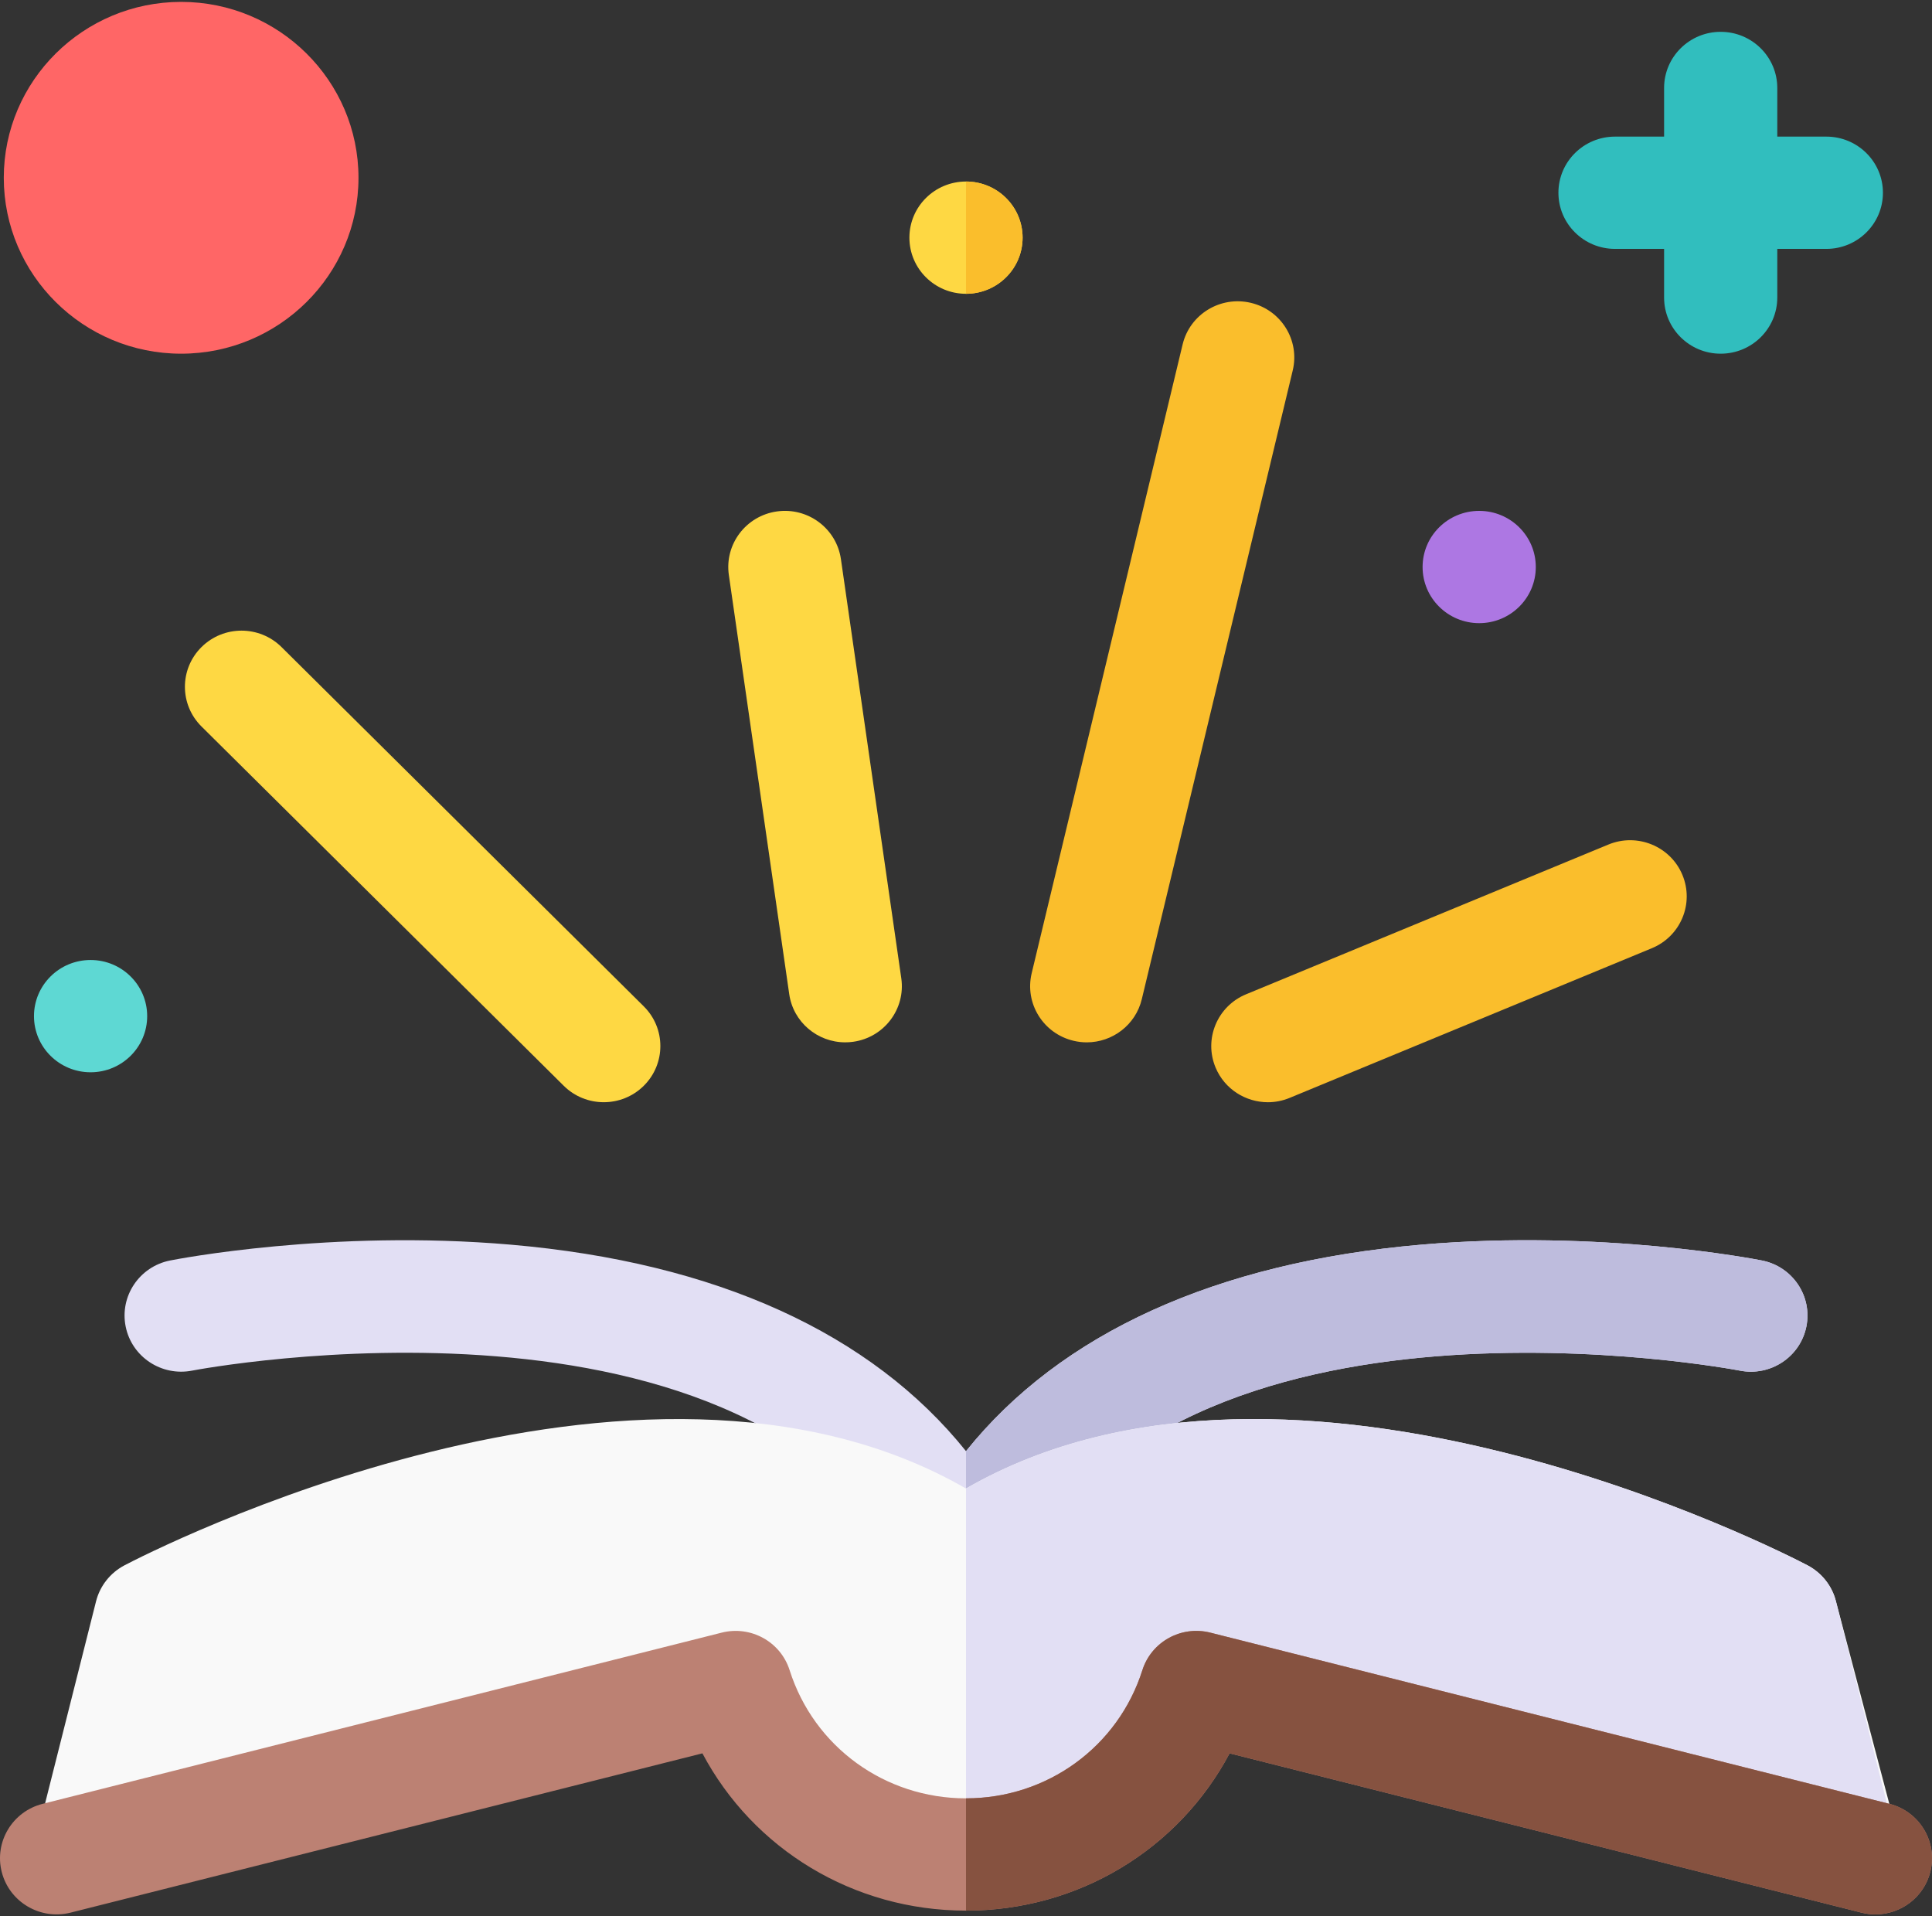
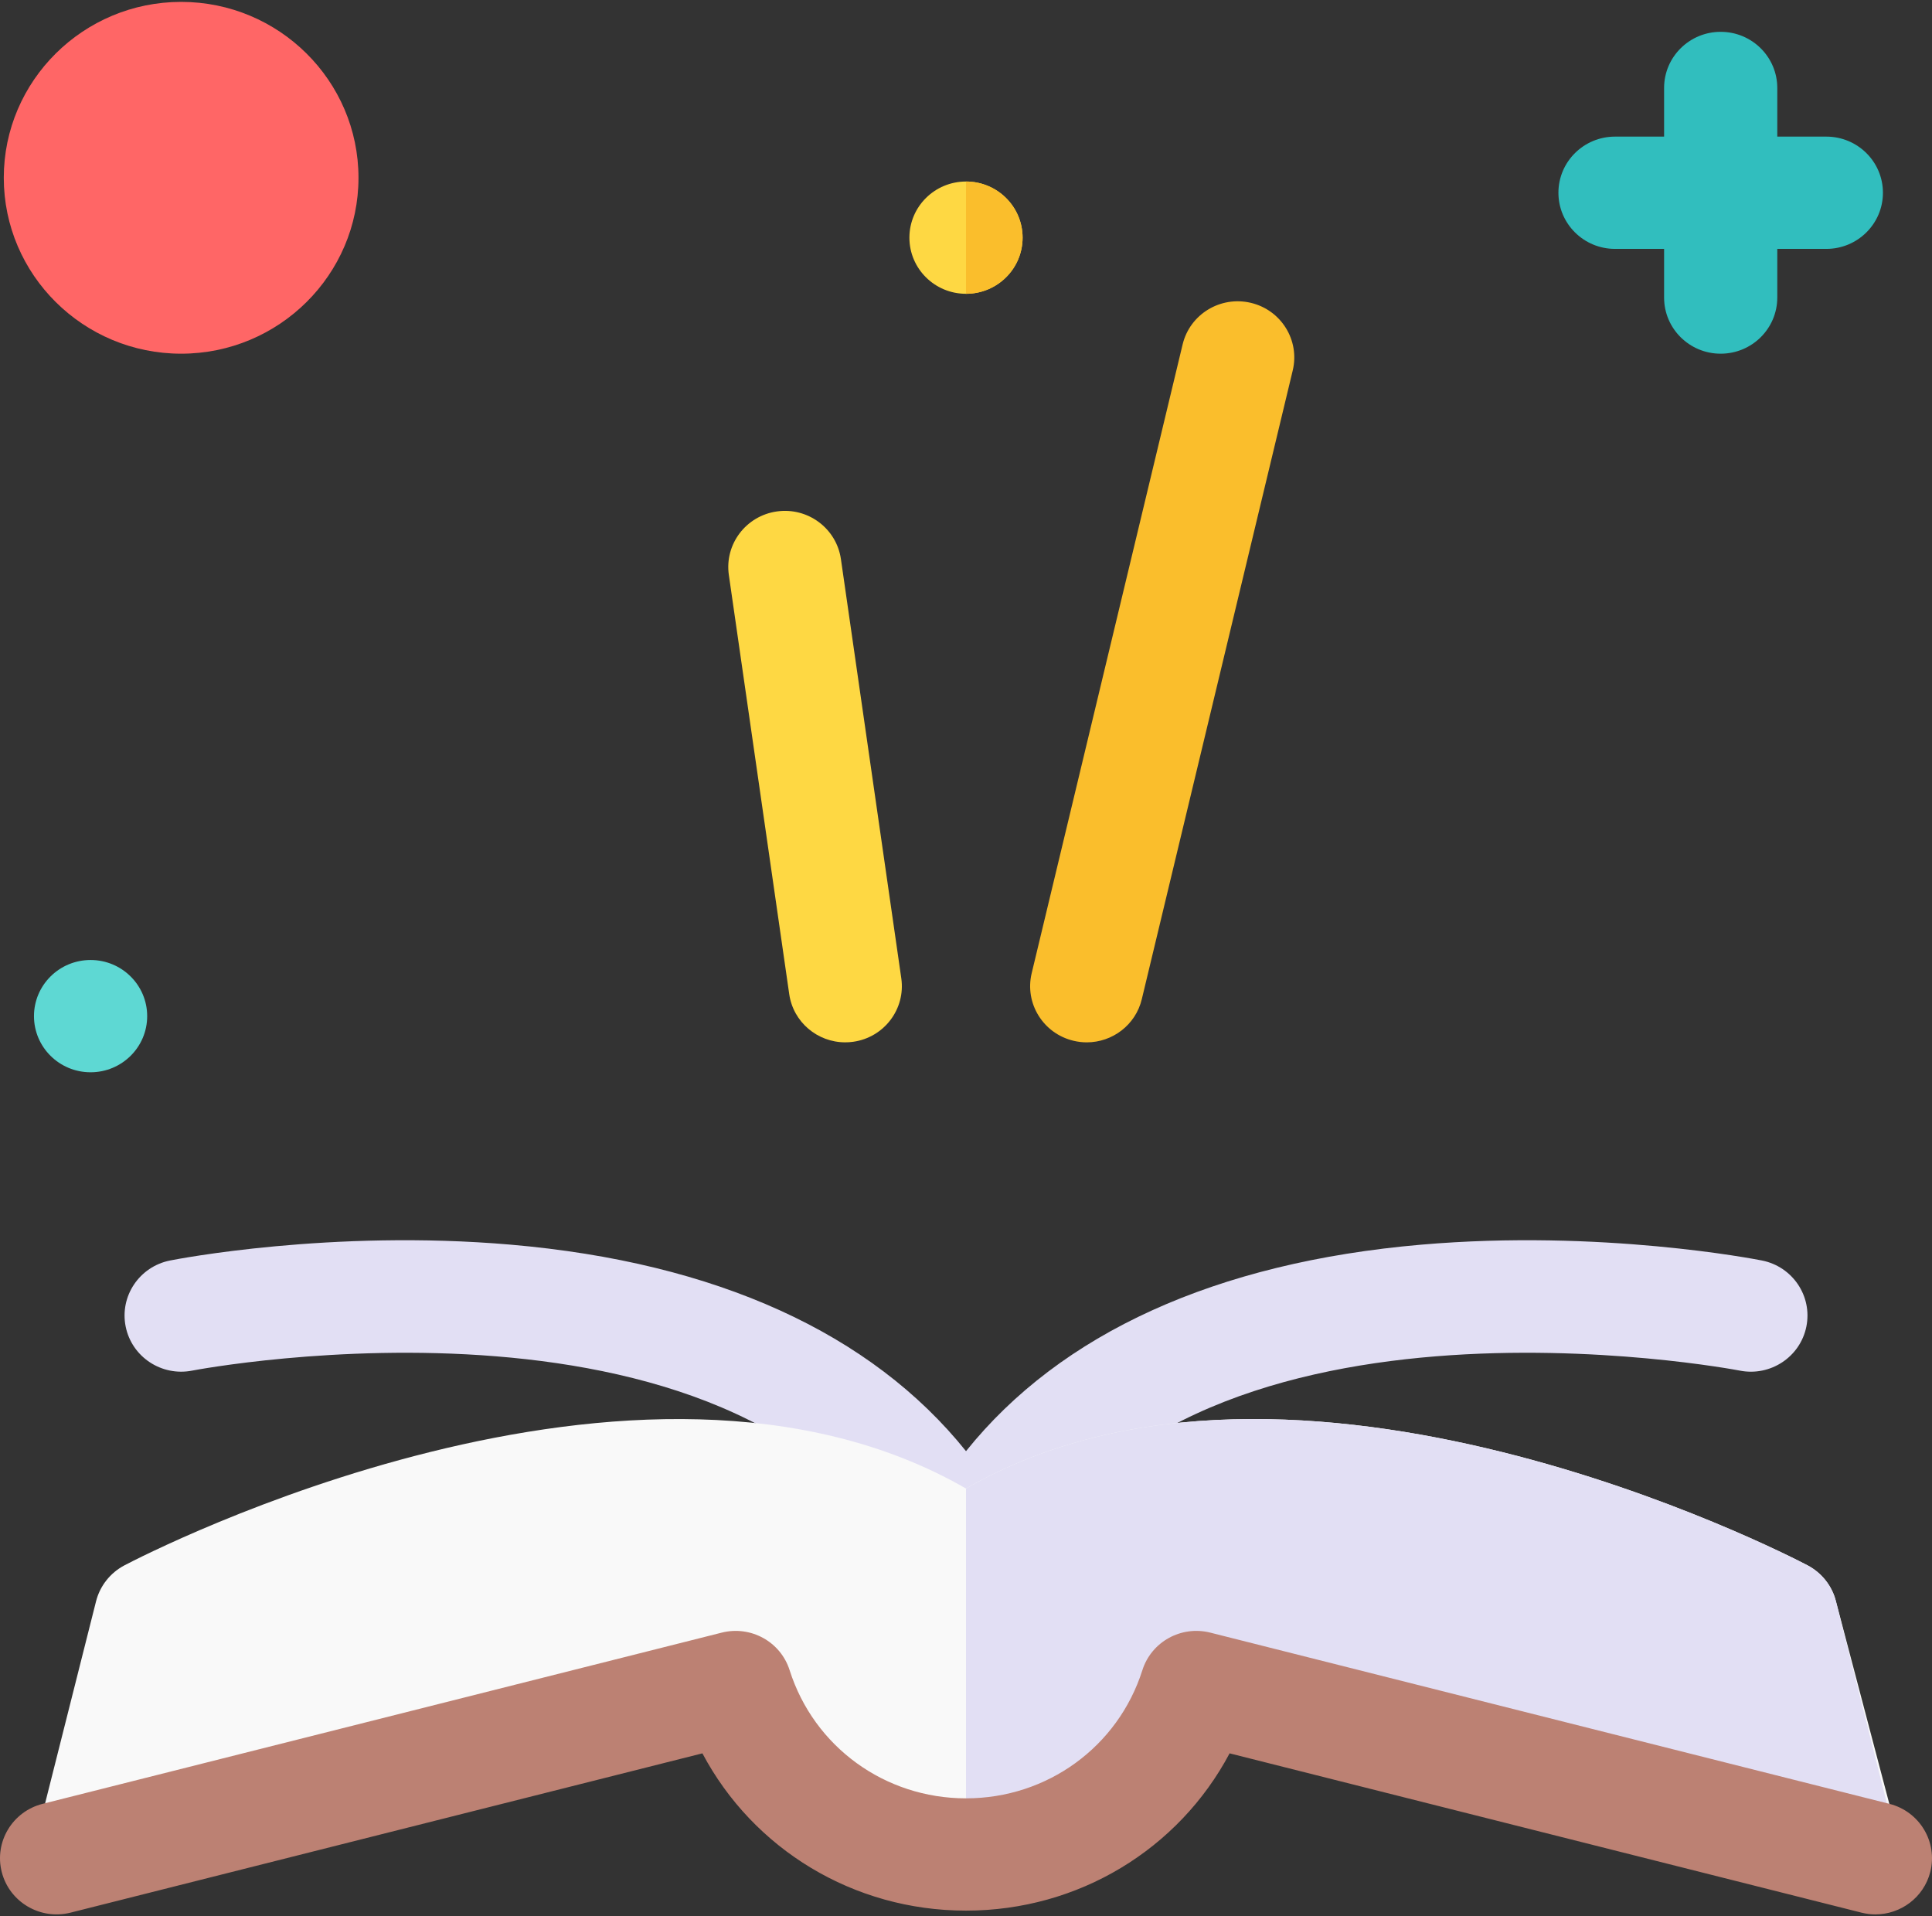
<svg xmlns="http://www.w3.org/2000/svg" width="121" height="120" viewBox="0 0 121 120" fill="none">
  <rect x="0" y="0" width="121" height="120" fill="#333333" stroke="none" />
  <g clip-path="url(#clip0_263_7160)">
    <path d="M60.501 100.898C59.158 100.898 57.93 100.145 57.33 98.954C47.339 79.137 12.389 85.761 12.038 85.83C10.118 86.207 8.252 84.972 7.87 83.069C7.488 81.166 8.731 79.316 10.65 78.935C11.056 78.854 20.728 76.972 31.976 77.942C44.843 79.052 54.576 83.489 60.501 90.875C66.425 83.489 76.159 79.052 89.025 77.942C100.272 76.972 109.945 78.855 110.351 78.935C112.271 79.316 113.516 81.168 113.132 83.072C112.748 84.975 110.881 86.209 108.961 85.83C108.612 85.761 73.662 79.137 63.671 98.954C63.071 100.145 61.843 100.898 60.501 100.898Z" fill="#E2DFF4" />
-     <path d="M63.67 98.954C73.661 79.137 108.611 85.761 108.961 85.83C110.88 86.209 112.747 84.976 113.132 83.072C113.515 81.168 112.271 79.316 110.351 78.935C109.944 78.854 100.272 76.972 89.024 77.942C76.158 79.052 66.425 83.489 60.5 90.875V100.898C61.843 100.898 63.07 100.145 63.67 98.954Z" fill="#BEBCDD" />
    <path d="M114.985 100.279C114.741 99.311 114.094 98.493 113.205 98.024C111.86 97.319 81.02 81.395 60.5 93.215C39.98 81.398 9.139 97.319 7.795 98.024C6.906 98.493 6.259 99.311 6.015 100.279L2.827 112.919L6.593 115.568L45.933 105.436C45.933 105.436 61.058 128.095 74.493 105.436L118.173 116.598L118.327 112.959L114.985 100.279Z" fill="#F9F9F9" />
    <path d="M118.173 112.92L114.985 100.279C114.741 99.311 114.094 98.492 113.205 98.025C111.86 97.318 81.021 81.397 60.5 93.214V118.241C67.545 118.241 73.825 113.925 77.009 107.923L116.581 118.602L118.329 112.96L118.173 112.92Z" fill="#E2DFF4" />
    <path d="M117.457 119.883C117.167 119.883 116.874 119.847 116.581 119.773L77.009 109.798C73.824 115.8 67.545 119.647 60.5 119.647C53.455 119.647 47.176 115.8 43.991 109.798L4.419 119.773C2.52 120.251 0.592 119.114 0.11 117.232C-0.372 115.35 0.775 113.437 2.673 112.959L45.199 102.239C47.023 101.779 48.889 102.811 49.453 104.589C50.979 109.391 55.418 112.616 60.5 112.616C65.582 112.616 70.021 109.391 71.547 104.589C72.111 102.811 73.977 101.779 75.801 102.239L118.328 112.959C120.225 113.437 121.372 115.35 120.89 117.232C120.482 118.823 119.04 119.882 117.457 119.883Z" fill="#BC8173" />
-     <path d="M77.009 109.798L116.581 119.773C116.874 119.847 117.168 119.883 117.457 119.883C119.04 119.882 120.482 118.823 120.89 117.232C121.372 115.35 120.225 113.437 118.328 112.959L75.801 102.239C73.977 101.779 72.111 102.811 71.546 104.589C70.021 109.391 65.582 112.616 60.5 112.616V119.647C67.545 119.647 73.825 115.8 77.009 109.798Z" fill="#865240" />
    <path d="M114.383 8.555H111.31V5.508C111.31 3.567 109.723 1.993 107.765 1.993C105.808 1.993 104.221 3.567 104.221 5.508V8.555H101.148C99.191 8.555 97.603 10.129 97.603 12.071C97.603 14.012 99.191 15.586 101.148 15.586H104.221V18.633C104.221 20.575 105.808 22.149 107.765 22.149C109.723 22.149 111.31 20.575 111.31 18.633V15.586H114.383C116.34 15.586 117.927 14.012 117.927 12.071C117.927 10.129 116.34 8.555 114.383 8.555Z" fill="#31BEBE" />
-     <path d="M79.408 69.024C78.019 69.024 76.701 68.21 76.134 66.86C75.381 65.067 76.236 63.009 78.043 62.263L100.73 52.888C102.537 52.14 104.612 52.988 105.365 54.78C106.118 56.573 105.264 58.631 103.457 59.378L80.769 68.752C80.324 68.937 79.862 69.024 79.408 69.024Z" fill="#FABE2C" />
    <path d="M68.065 65.274C67.793 65.274 67.517 65.243 67.241 65.177C65.337 64.728 64.16 62.832 64.614 60.943L74.067 21.569C74.52 19.68 76.431 18.514 78.336 18.963C80.241 19.413 81.417 21.309 80.963 23.198L71.51 62.572C71.123 64.187 69.669 65.274 68.065 65.274Z" fill="#FABE2C" />
    <path d="M52.934 65.273C51.198 65.273 49.681 64.008 49.429 62.255L45.647 36.005C45.371 34.083 46.717 32.302 48.656 32.027C50.591 31.752 52.389 33.088 52.666 35.011L56.447 61.26C56.724 63.182 55.378 64.963 53.439 65.238C53.269 65.262 53.1 65.273 52.934 65.273Z" fill="#FED843" />
-     <path d="M37.813 69.023C36.906 69.023 35.998 68.68 35.306 67.993L12.619 45.493C11.235 44.121 11.235 41.895 12.619 40.522C14.004 39.149 16.248 39.149 17.633 40.522L40.32 63.021C41.704 64.394 41.704 66.62 40.32 67.993C39.627 68.68 38.72 69.023 37.813 69.023Z" fill="#FED843" />
    <path d="M5.673 67.148C7.631 67.148 9.218 65.574 9.218 63.633C9.218 61.691 7.631 60.117 5.673 60.117C3.715 60.117 2.128 61.691 2.128 63.633C2.128 65.574 3.715 67.148 5.673 67.148Z" fill="#5ED8D3" />
    <path d="M60.5 18.398C62.458 18.398 64.045 16.824 64.045 14.883C64.045 12.941 62.458 11.367 60.5 11.367C58.542 11.367 56.955 12.941 56.955 14.883C56.955 16.824 58.542 18.398 60.5 18.398Z" fill="#FED843" />
-     <path d="M92.641 39.023C94.598 39.023 96.186 37.449 96.186 35.507C96.186 33.566 94.598 31.992 92.641 31.992C90.683 31.992 89.096 33.566 89.096 35.507C89.096 37.449 90.683 39.023 92.641 39.023Z" fill="#AD77E3" />
    <path d="M64.045 14.883C64.045 12.941 62.458 11.367 60.5 11.367V18.398C62.458 18.398 64.045 16.824 64.045 14.883Z" fill="#FABE2C" />
    <path d="M11.345 22.149C5.22 22.149 0.237 17.207 0.237 11.133C0.237 5.059 5.22 0.118 11.345 0.118C17.469 0.118 22.452 5.059 22.452 11.133C22.452 17.207 17.469 22.149 11.345 22.149Z" fill="#FF6666" />
  </g>
  <defs>
    <clipPath id="clip0_263_7160">
      <rect width="121" height="120" fill="white" />
    </clipPath>
  </defs>
</svg>